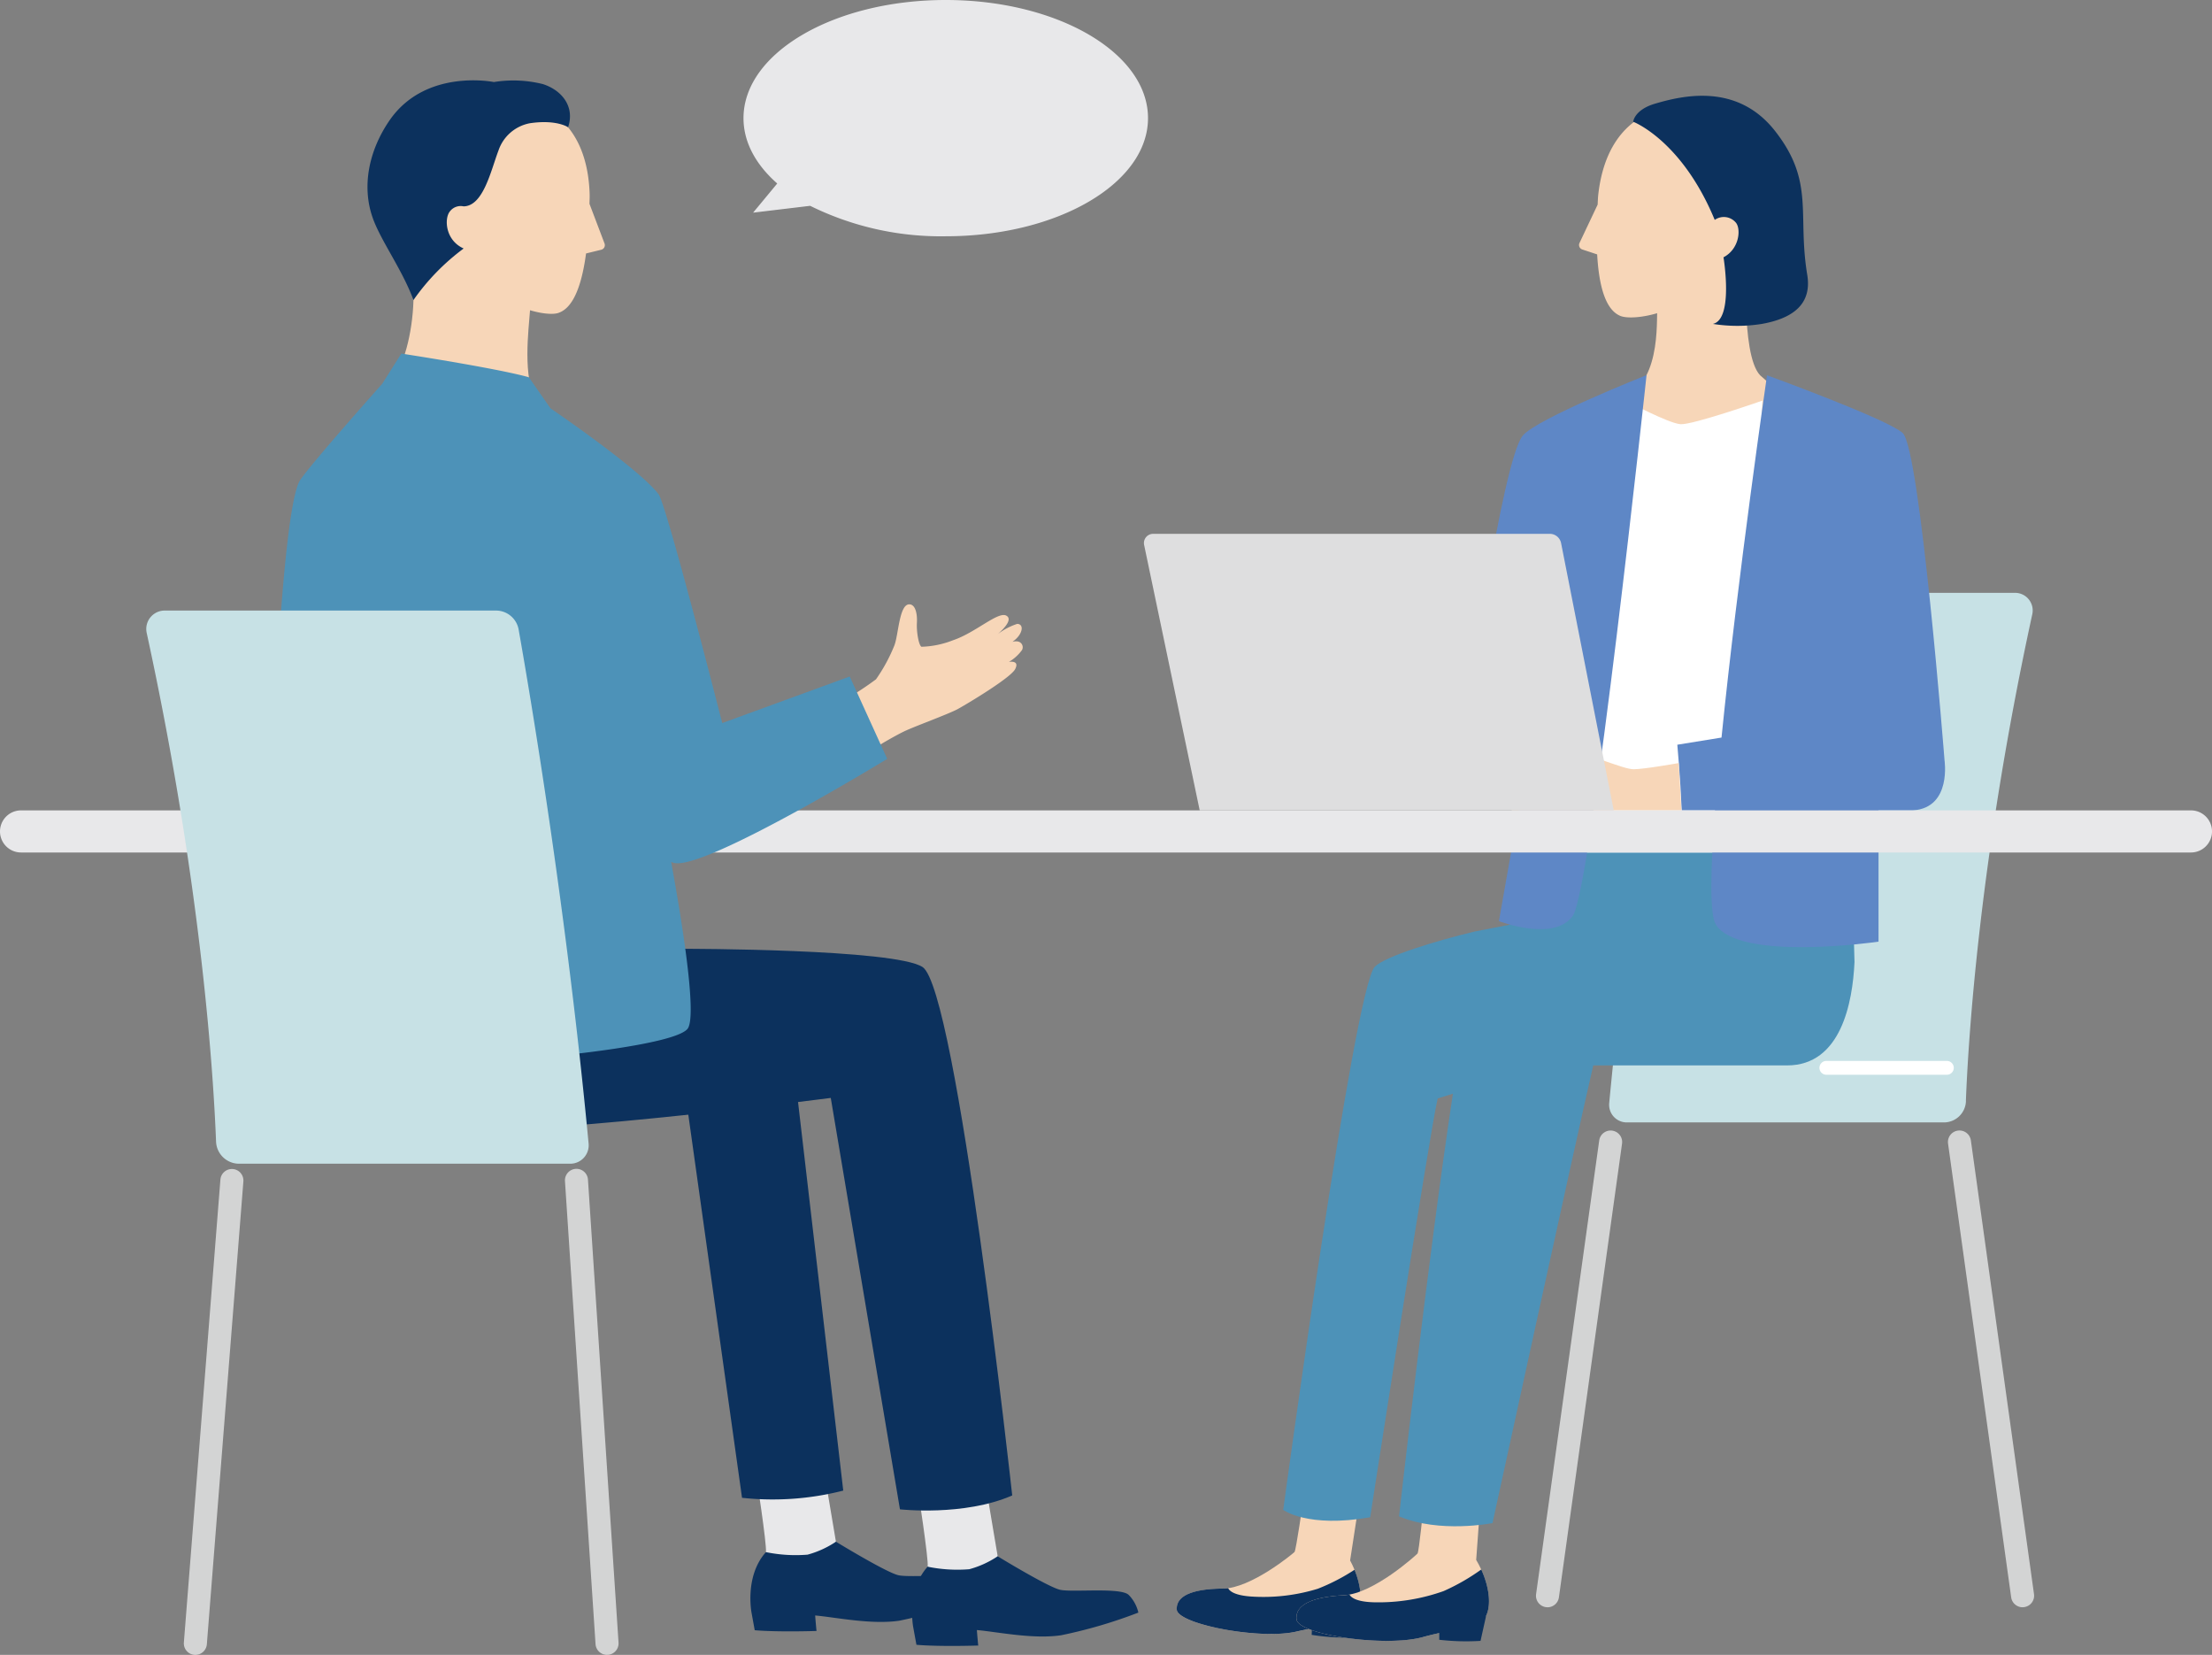
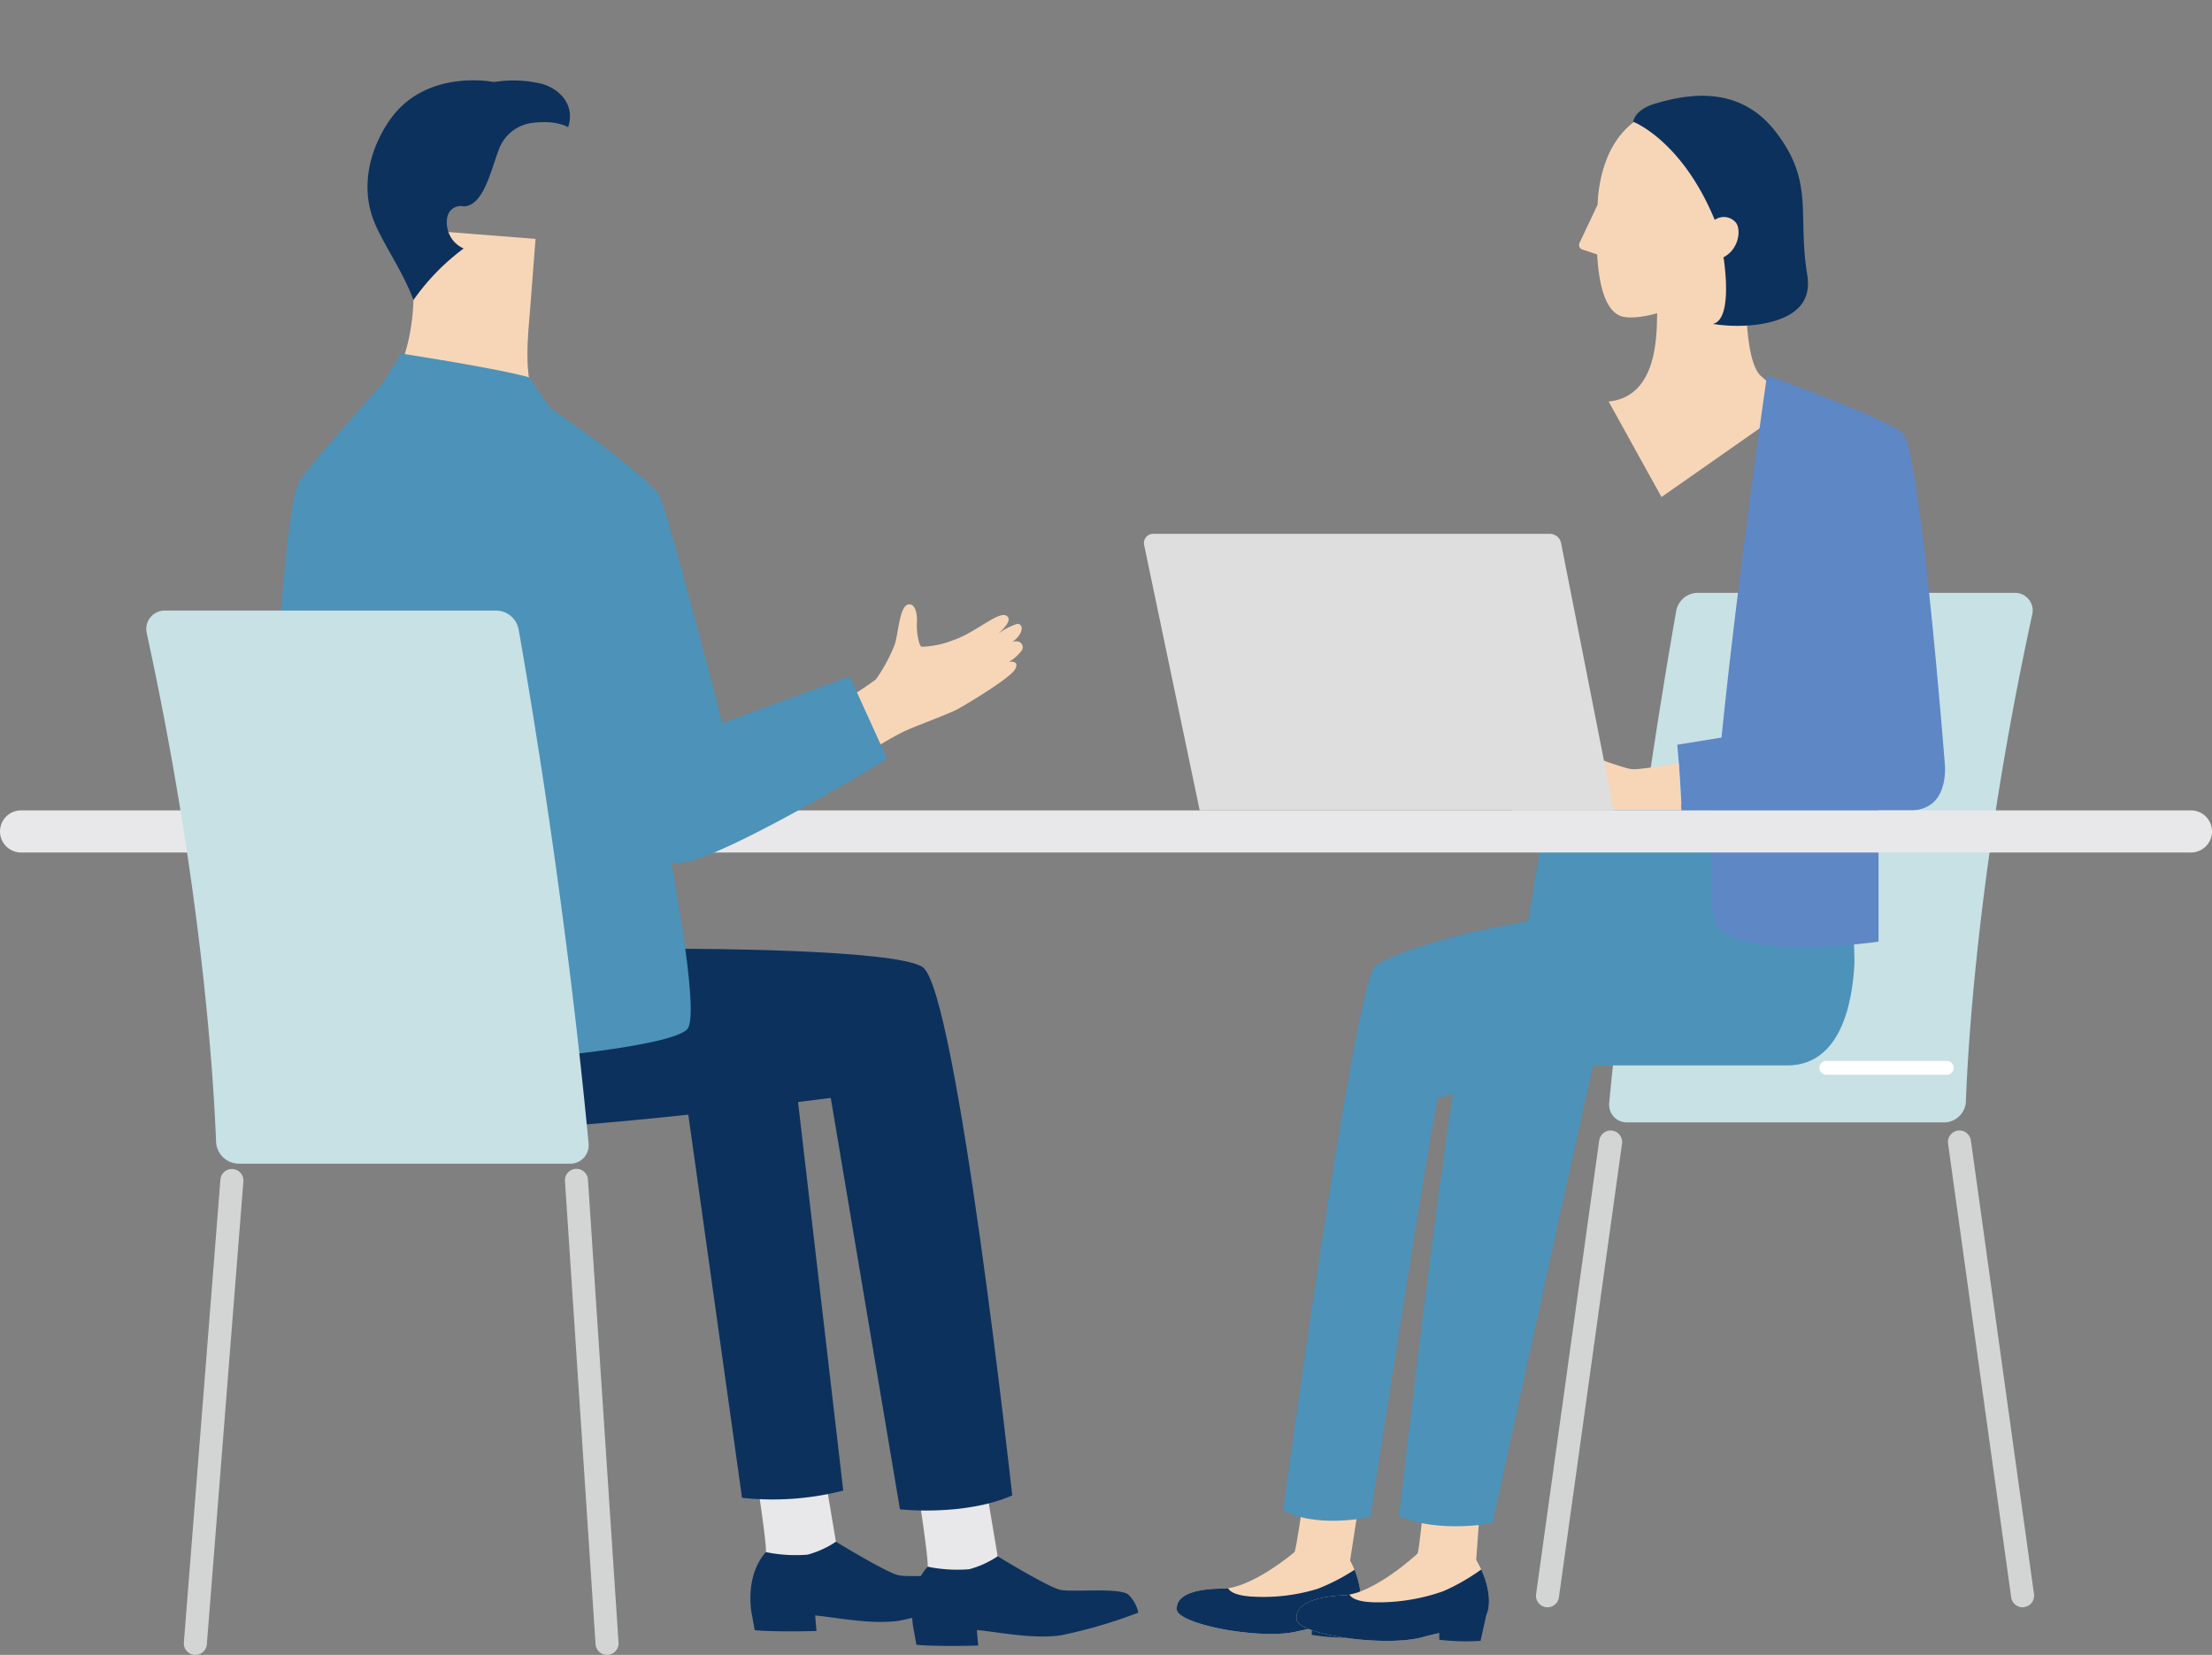
<svg xmlns="http://www.w3.org/2000/svg" id="グループ_606" data-name="グループ 606" width="276.257" height="206.624" viewBox="0 0 276.257 206.624">
  <rect x="0" y="0" width="276.257" height="206.624" fill="#808080" stroke="none" />
  <defs>
    <clipPath id="clip-path">
      <rect id="長方形_436" data-name="長方形 436" width="276.257" height="206.624" fill="none" />
    </clipPath>
  </defs>
  <g id="グループ_605" data-name="グループ 605" clip-path="url(#clip-path)">
    <path id="パス_2568" data-name="パス 2568" d="M245.519,137.491c.286-7.505,1.668-30.358,8.294-60.8a2.2,2.2,0,0,0-2.154-2.67H212.053a2.753,2.753,0,0,0-2.712,2.273c-1.347,7.6-5.7,33.251-8.367,61.441a2.2,2.2,0,0,0,2.2,2.408h39.6a2.753,2.753,0,0,0,2.753-2.649" fill="#c7e1e5" />
    <path id="パス_2569" data-name="パス 2569" d="M252.6,200.679a1.44,1.44,0,0,1-1.424-1.241L243.294,142.8a1.439,1.439,0,1,1,2.85-.4l7.883,56.638a1.44,1.44,0,0,1-1.227,1.624,1.5,1.5,0,0,1-.2.013" fill="#d3d4d4" />
    <path id="パス_2570" data-name="パス 2570" d="M193.269,200.679a1.5,1.5,0,0,1-.2-.013,1.44,1.44,0,0,1-1.227-1.624l7.883-56.638a1.439,1.439,0,1,1,2.85.4l-7.882,56.637a1.44,1.44,0,0,1-1.424,1.241" fill="#d3d4d4" />
    <path id="パス_2571" data-name="パス 2571" d="M243.173,134.192H228.066a.864.864,0,0,1,0-1.727h15.107a.864.864,0,0,1,0,1.727" fill="#fff" />
    <path id="パス_2572" data-name="パス 2572" d="M169.667,188l-1.051,6.836c1.586,2.948,1.725,6.1.466,7.225s-2.672.632-7.221,1.669-14.781-.932-14.894-2.756,2.209-2.6,5.745-2.622,8.776-4.384,8.962-4.575,1.086-6.442,1.086-6.442Z" fill="#f7d6b8" />
    <path id="パス_2573" data-name="パス 2573" d="M169.165,196a25.035,25.035,0,0,1-4.584,2.369,23.142,23.142,0,0,1-8.27.974c-2.1-.138-2.739-.667-2.927-1.047a5.047,5.047,0,0,1-.671.053c-3.536.024-5.858.8-5.745,2.621s10.343,3.793,14.893,2.756c.745-.17,1.4-.3,1.988-.4l-.033.8a27.864,27.864,0,0,0,4.9.343l.795-2.963c.652-1.193.546-3.324-.342-5.505" fill="#0c315d" />
    <path id="パス_2574" data-name="パス 2574" d="M184.813,188.569l-.452,6.2c1.8,3.022,2.089,6.329.818,7.561s-2.775.786-7.5,2.08-15.555-.306-15.757-2.216,2.2-2.826,5.911-3.012,9.012-5,9.2-5.21.752-5.971.752-5.971Z" fill="#f7d6b8" />
    <path id="パス_2575" data-name="パス 2575" d="M184.99,195.967a26.294,26.294,0,0,1-4.7,2.694,24.3,24.3,0,0,1-8.636,1.4c-2.2-.05-2.9-.576-3.119-.966a5.3,5.3,0,0,1-.7.086c-3.71.186-6.112,1.1-5.91,3.012s11.029,3.511,15.757,2.216c.774-.212,1.454-.374,2.068-.507l0,.837a29.246,29.246,0,0,0,5.154.137l.7-3.146c.63-1.281.422-3.513-.609-5.762" fill="#0c315d" />
    <path id="パス_2576" data-name="パス 2576" d="M231.074,100.451H193.267l-2.425,14.559-6.717,1.308c-4.815,1.157-11.122,3.082-12.42,4.38-2.6,2.6-11.444,67.824-11.444,67.824s3.065,2.3,10.861.919c0,0,7.46-48.284,8.431-52.292l1.9-.591c-3.087,20.357-6.727,52.767-6.727,52.767,5.065,2.159,11.673.846,11.673.846s10.351-47.519,12.583-57.146h24.208c6.729,0,8.183-7.826,8.419-12.9Z" fill="#4d92b8" />
    <path id="パス_2577" data-name="パス 2577" d="M219.819,46.856l4.168,3.666L207.505,62.057l-6.6-11.92c6.3-.635,6-8.745,6.06-11.4V31.619h11.211s-.855,12.586,1.643,15.237" fill="#f7d6b8" />
-     <path id="パス_2578" data-name="パス 2578" d="M220.112,50.018s-8.7,3.042-10.219,2.947-6.844-2.947-6.844-2.947l-6.576,56.422h21.1Z" fill="#fff" />
    <path id="パス_2579" data-name="パス 2579" d="M213.77,33.474c-1.987,5.374-9.605,6.713-11.4,5.971-1.105-.456-2.579-1.941-2.9-7.682l-1.858-.613a.589.589,0,0,1-.349-.812l2.266-4.789c.024-.424.032-.858.084-1.306C200.943,12.762,209.9,13.3,209.9,13.3a10.184,10.184,0,0,1,10.165,7.791c2.39,8.88-6.3,12.385-6.3,12.385" fill="#f7d6b8" />
-     <path id="パス_2580" data-name="パス 2580" d="M187.2,115.01s6.866,2.644,9.218-.649,9.219-67.523,9.219-67.523-13.692,5.42-15.459,7.552c-2.574,3.106-7.072,35.1-7.072,35.1l8.3,1.741Z" fill="#5e87c6" />
    <path id="パス_2581" data-name="パス 2581" d="M242.846,94.839S239.8,56.1,237.635,54.074c-1.849-1.725-16.952-7.218-16.952-7.218S217.007,72.165,215,92.09l-5.52.894s.372,4.039.549,8.2h4.154c-.567,7.431-.672,12.978.1,14.238,2.884,4.688,20.326,2.153,20.326,2.153V101.181h4.326c4.875-.357,3.906-6.342,3.906-6.342" fill="#5e87c6" />
    <path id="パス_2582" data-name="パス 2582" d="M209.656,95.273s-4.311.774-5.642.774-5.64-2.028-7.541-2.028-5.894,3.359-6.526,4.183-1.464,2.98-1.113,2.98h21.154Z" fill="#f7d6b8" />
    <path id="パス_2583" data-name="パス 2583" d="M203.969,15.2s6.062,2.3,10.185,12.257a1.96,1.96,0,0,1,2.678.389c.612.854.364,3.262-1.584,4.279,0,0,1.293,7.728-1.323,8.318a19.409,19.409,0,0,0,6.115,0c5.067-.9,6.117-3.418,5.666-6.139-1.255-7.574.965-11.6-4.029-17.961-4.771-6.075-11.644-4.373-14.952-3.407-2.629.768-2.756,2.264-2.756,2.264" fill="#0c315d" />
    <path id="パス_2584" data-name="パス 2584" d="M2.629,106.44a2.629,2.629,0,0,1,0-5.258h271a2.629,2.629,0,0,1,0,5.258Z" fill="#e8e8ea" />
    <path id="パス_2585" data-name="パス 2585" d="M127.069,80.085a1.472,1.472,0,0,0-.623.06c.177-.139.322-.259.421-.35.881-.814,1-1.861.182-1.9a8.076,8.076,0,0,0-2.419,1.264c1.043-.922,1.789-1.911,1.034-2.3-1.03-.533-3.861,2.15-6.612,3.07a11.561,11.561,0,0,1-3.97.824c-.326-.161-.634-1.806-.57-2.989s-.2-2.291-.939-2.308c-1.268-.029-1.351,3.75-1.868,5.118a20.829,20.829,0,0,1-2.3,4.241,39.792,39.792,0,0,1-3.9,2.557l2.945,6.49s3.229-2,4.768-2.681,5.353-2.078,6.4-2.651,6.575-3.865,7.161-4.979c.52-.987-.374-.963-.774-.909a5.432,5.432,0,0,0,1.631-1.474.73.73,0,0,0-.569-1.079" fill="#f7d6b8" />
    <path id="パス_2586" data-name="パス 2586" d="M104.4,192.5l-1.649-9.795-8.338,1.3s1.389,8.952,1.242,9.791l5.369,3.411Z" fill="#e8e8ea" />
    <path id="パス_2587" data-name="パス 2587" d="M120.772,197.326c-.984-.988-7.043-.3-8.57-.647s-7.8-4.184-7.8-4.184a11.98,11.98,0,0,1-3.548,1.617,18.5,18.5,0,0,1-5.2-.317c-2.7,3.019-1.79,7.591-1.79,7.591l.394,2.161c2.97.253,7.716.092,7.716.092s-.122-1.223-.167-1.934c2.55.224,7,1.171,10.514.652a60.6,60.6,0,0,0,9.653-2.831,4.613,4.613,0,0,0-1.2-2.2" fill="#0c315d" />
    <path id="パス_2588" data-name="パス 2588" d="M124.6,194.314l-1.649-9.795-8.338,1.3s1.389,8.953,1.242,9.791l5.369,3.411Z" fill="#e8e8ea" />
    <path id="パス_2589" data-name="パス 2589" d="M140.969,199.145c-.984-.988-7.043-.3-8.571-.647s-7.8-4.183-7.8-4.183a11.989,11.989,0,0,1-3.548,1.616,18.5,18.5,0,0,1-5.2-.317c-2.7,3.019-1.791,7.591-1.791,7.591l.394,2.161c2.971.253,7.717.092,7.717.092s-.122-1.223-.167-1.933c2.55.223,7,1.17,10.514.651a60.6,60.6,0,0,0,9.653-2.831,4.623,4.623,0,0,0-1.2-2.2" fill="#0c315d" />
    <path id="パス_2590" data-name="パス 2590" d="M99.533,136.436l5.781,49.677a35.565,35.565,0,0,1-12.642.9l-6.827-48.677Z" fill="#0c315d" />
    <path id="パス_2591" data-name="パス 2591" d="M49.175,46.9c1.112-1.009,2.344-5.063,2.464-9.437l.686-8.774,14.559,1.139-.689,8.911c-.155,2.349-1.006,8.532.87,11.447l-7.927,6.458Z" fill="#f7d6b8" />
-     <path id="パス_2592" data-name="パス 2592" d="M58.806,32.238c1.562,5.512,9.052,7.442,10.9,6.842,1.138-.368,2.723-1.734,3.486-7.433l1.9-.465A.59.59,0,0,0,75.5,30.4L73.62,25.448c.009-.425.035-.858.018-1.309-.428-11.549-9.4-11.714-9.4-11.714A10.184,10.184,0,0,0,53.492,19.4c-3.075,8.666,5.314,12.839,5.314,12.839" fill="#f7d6b8" />
    <path id="パス_2593" data-name="パス 2593" d="M66.142,15.394a5.135,5.135,0,0,0-3.89,3.41c-.937,2.443-1.878,6.939-4.359,6.961a1.684,1.684,0,0,0-1.7.623c-.729.866-.6,3.609,1.713,4.638a27.989,27.989,0,0,0-6.266,6.434c-1.445-3.879-4.1-7.422-5.1-10.28-1.38-3.929-.478-8.381,2.1-12.136,4.509-6.555,13.041-4.8,13.041-4.8A15.228,15.228,0,0,1,67.8,10.5c2.375.762,4.021,2.815,3.148,5.387,0,0-1.442-1-4.8-.495" fill="#0c315d" />
    <path id="パス_2594" data-name="パス 2594" d="M115.217,120.74c-3.533-2.277-29.626-2.273-29.626-2.273L72.2,116.318H38.109l-.49,6.578s-2.651,16.049,16.672,18.037c8.2,1.136,37.772-2.343,49.464-3.847l8.641,51.367s7.988.9,14.021-1.735c0,0-6.922-63.221-11.2-65.978" fill="#0c315d" />
    <path id="パス_2595" data-name="パス 2595" d="M84.305,107.767c4.183.634,26.5-13.016,26.5-13.016l-4.683-10.285L90.2,90.28s-6.954-27.253-7.952-28.571c-2.418-3.193-13.5-10.726-13.5-10.726l-2.7-3.88c-4.077-1.144-15.926-2.957-15.926-2.957l-2.393,3.781s-8.646,9.683-10.232,12c-3.169,4.626-4.9,67.68-3.76,69.962s28.7,2.76,35.012,2.027c0,0,15.33-1.407,17.1-3.435,1.315-1.5-.83-14.324-2.028-20.864a1.941,1.941,0,0,0,.48.151" fill="#4d92b8" />
    <path id="パス_2596" data-name="パス 2596" d="M149.831,101.182,142.89,68.04a1.151,1.151,0,0,1,1.127-1.387h49.536a1.439,1.439,0,0,1,1.412,1.16l6.577,33.369Z" fill="#dededf" />
-     <path id="パス_2597" data-name="パス 2597" d="M118.115,0c-13.951,0-25.26,6.605-25.26,14.753,0,3.017,1.553,5.821,4.214,8.158l-3.014,3.64,7.124-.853A36.836,36.836,0,0,0,118.115,29.5c13.951,0,25.26-6.6,25.26-14.752S132.066,0,118.115,0" fill="#e8e8ea" />
    <path id="パス_2598" data-name="パス 2598" d="M75.812,206.624a1.44,1.44,0,0,1-1.435-1.344l-3.818-57.808a1.439,1.439,0,0,1,2.872-.189l3.818,57.807a1.439,1.439,0,0,1-1.341,1.531q-.048,0-.1,0" fill="#d3d4d4" />
    <path id="パス_2599" data-name="パス 2599" d="M24.4,206.624c-.038,0-.076,0-.114,0a1.44,1.44,0,0,1-1.322-1.548l4.564-57.807a1.439,1.439,0,0,1,2.869.225L25.833,205.3a1.441,1.441,0,0,1-1.434,1.326" fill="#d3d4d4" />
    <path id="パス_2600" data-name="パス 2600" d="M26.983,142.532c-.3-7.84-1.743-31.71-8.663-63.511a2.3,2.3,0,0,1,2.25-2.788H61.939a2.876,2.876,0,0,1,2.834,2.374c1.406,7.939,5.956,34.731,8.738,64.176a2.3,2.3,0,0,1-2.293,2.516H29.859a2.875,2.875,0,0,1-2.876-2.767" fill="#c7e1e5" />
  </g>
</svg>